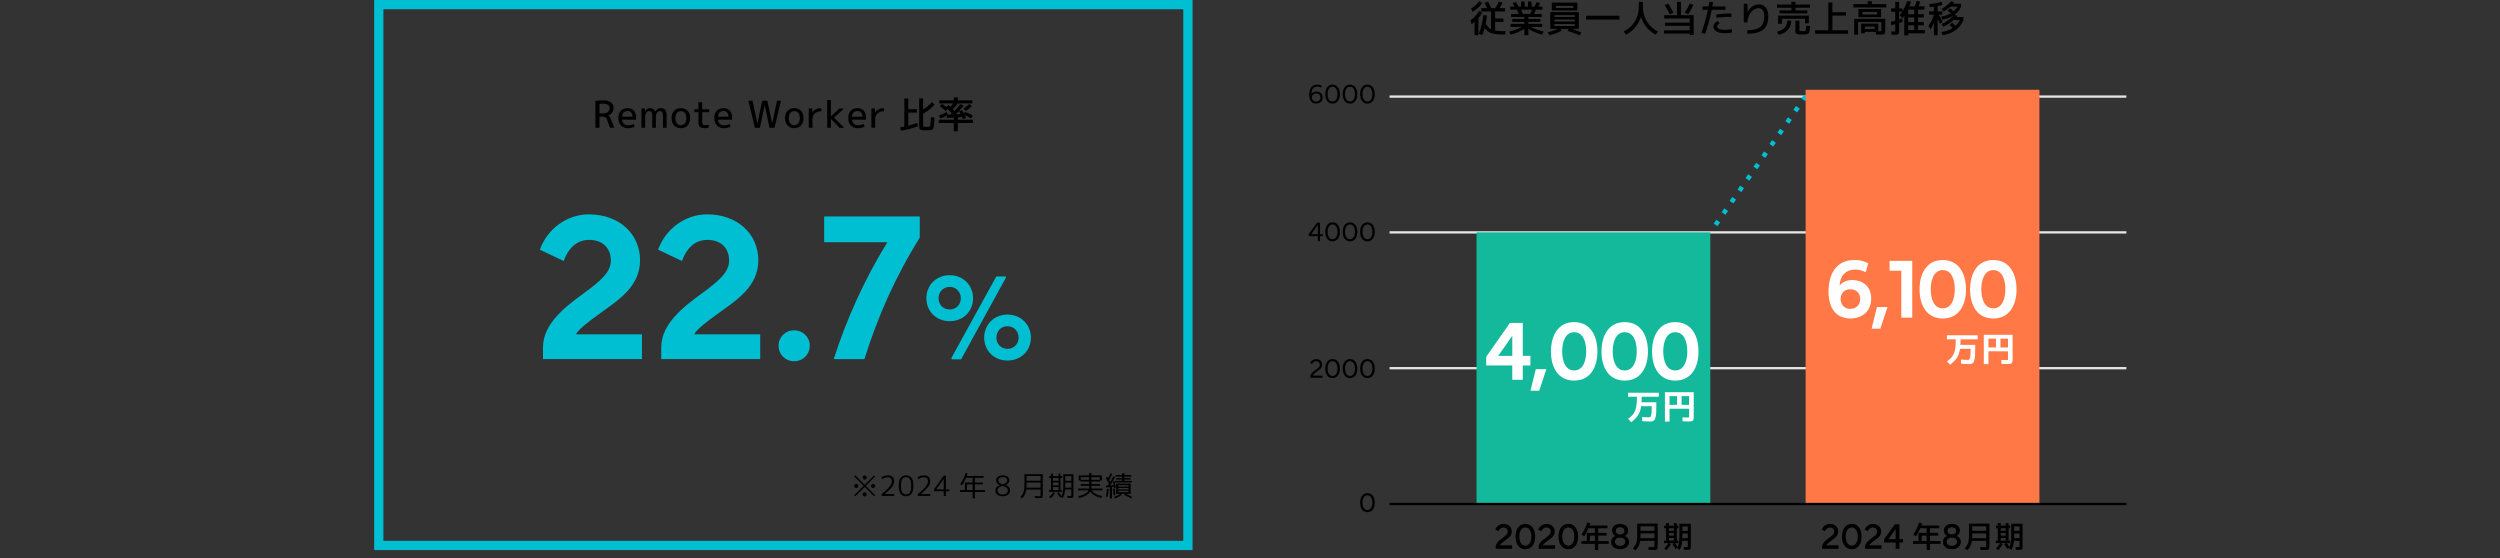
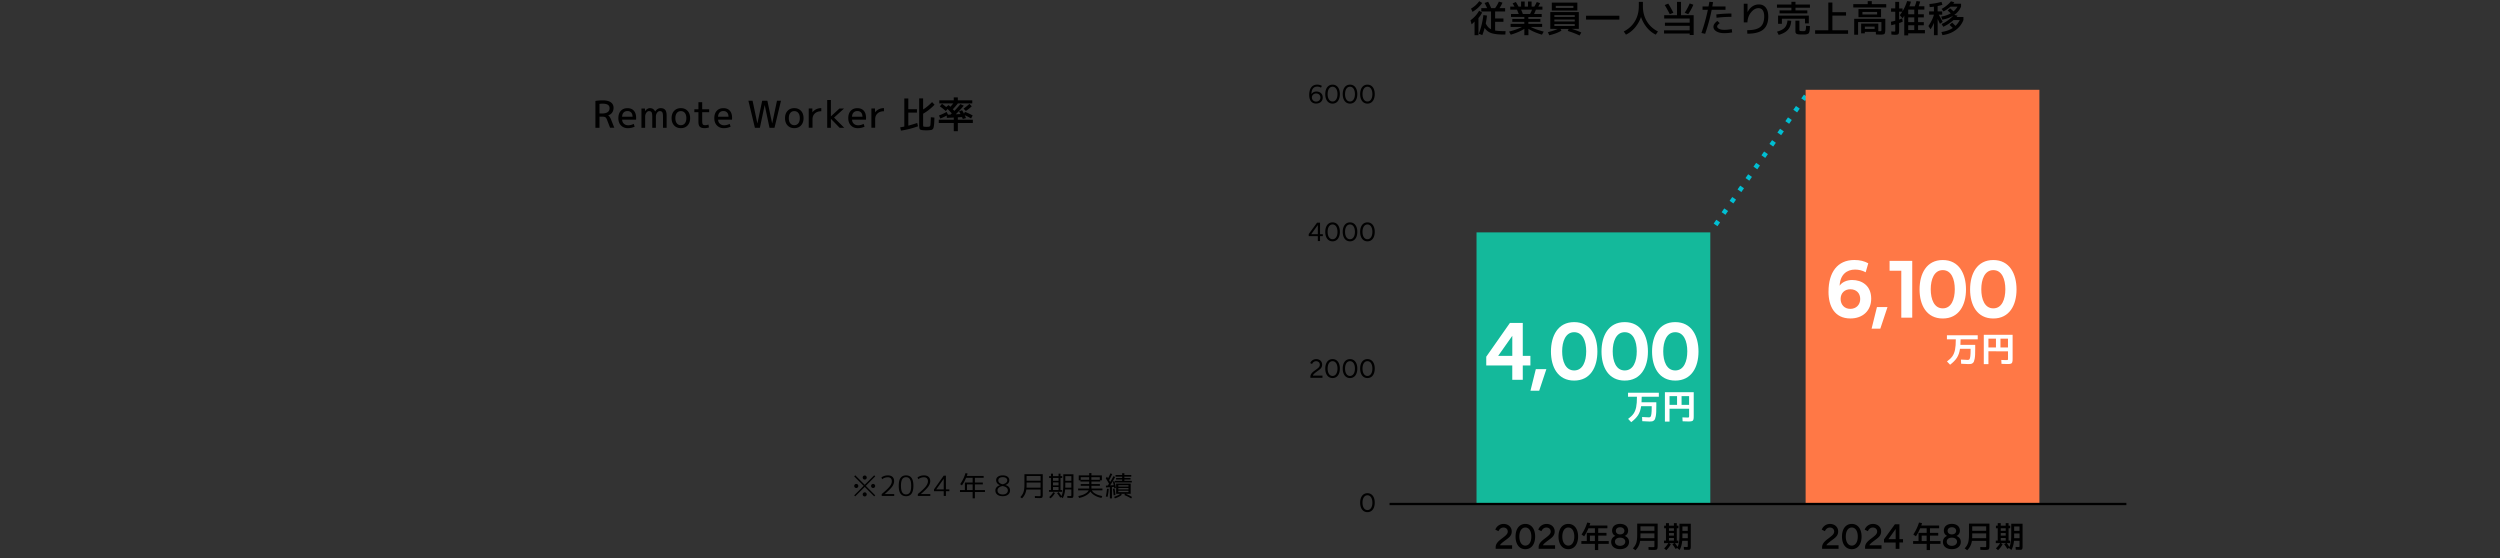
<svg xmlns="http://www.w3.org/2000/svg" id="_レイヤー_2" viewBox="0 0 1080 241.07">
  <rect x="0" y="0" width="1080" height="241.07" fill="#333333" stroke="none" />
  <defs>
    <style>.cls-7{fill:#00bfd3}.cls-8{fill:#fff}</style>
  </defs>
  <g id="design">
    <path d="M638.69 7.79v7.41h-1.68V9.28c-.43.49-.85.9-1.28 1.23l-.48-1.74c.82-.61 1.52-1.23 2.09-1.86.57-.63 1.12-1.39 1.64-2.27l1.3.8c-.43.83-.96 1.62-1.58 2.35zm-2.56-2.65l-.64-1.41c.77-.47 1.43-.95 1.98-1.46s1.07-1.09 1.56-1.76l1.3.77c-.59.81-1.2 1.51-1.85 2.11-.65.6-1.43 1.18-2.34 1.74zm2.72 9.42c.97-2.5 1.63-5.18 1.97-8.05l1.55.22c-.12 1.16-.29 2.29-.53 3.39.57 1.21 1.33 2.04 2.29 2.51V4.95h-4.21V3.51h2.51c-.32-.75-.69-1.49-1.1-2.22l1.55-.54c.5.93.93 1.85 1.3 2.77h1.71c.66-.91 1.2-1.85 1.62-2.83l1.57.45c-.29.69-.72 1.49-1.3 2.38h2.43v1.44h-4.32v3.01h3.6v1.44h-3.6v3.78c.96.17 2.21.26 3.74.26h.78l-.1 1.47h-.91c-2.23 0-3.95-.21-5.15-.62s-2.17-1.16-2.88-2.24c-.31 1.15-.65 2.19-1.01 3.1l-1.52-.59zm27.36-4.24v1.33h-4.9c1.4.74 3.25 1.4 5.57 2l-.74 1.34c-2.39-.71-4.34-1.56-5.86-2.53v2.74h-1.76v-2.74c-1.51.97-3.47 1.81-5.86 2.53l-.74-1.34c2.31-.6 4.17-1.26 5.57-2h-4.9v-1.33h5.92v-.88h-5.2V8.19h5.2v-.86h-5.76V6.05h3.34c-.32-.83-.57-1.45-.75-1.86h-2.91V2.85h1.84c-.43-.75-.7-1.21-.82-1.39l1.39-.59c.37.55.76 1.22 1.15 1.98h1.12V.67h1.55v2.18h1.44V.67h1.55v2.18h1.18c.42-.68.77-1.34 1.07-1.97l1.42.48c-.21.47-.48.97-.78 1.49h1.79v1.34h-2.83c-.24.66-.5 1.28-.8 1.86h3.31v1.28h-5.76v.86h5.2v1.25h-5.2v.88h5.92zm-5.24-4.27c.32-.55.6-1.17.85-1.86h-4.7c.29.65.54 1.27.75 1.86h3.1zm10.52 6.43h-1.76V5.2h12.32v7.28h-3.04c1.56.49 2.93 1.01 4.11 1.57l-.75 1.3c-1.35-.68-3.06-1.34-5.1-1.98l.37-.88h-3.5l.4.75c-1.26.79-3.01 1.46-5.26 2l-.59-1.34c1.7-.42 3.12-.89 4.27-1.41h-1.46zm.6-7.92h-1.71V1.12h11.04v3.44h-9.33zm-.6 2.77h8.8v-.8h-8.8v.8zm0 1.12v.83h8.8v-.83h-8.8zm0 1.95v.83h8.8v-.83h-8.8zm.6-6.96h7.62v-.91h-7.62v.91zm13.08 5.04V6.8h14.4v1.68h-14.4zm16.29 5.12c2.09-1.07 3.7-2.54 4.82-4.42s1.69-4.06 1.69-6.54V.8h1.76v1.84c0 2.49.56 4.67 1.69 6.54 1.12 1.88 2.73 3.35 4.82 4.42l-.94 1.36c-1.44-.68-2.72-1.7-3.83-3.04a14.363 14.363 0 01-2.55-4.58c-.6 1.71-1.47 3.23-2.61 4.58-1.14 1.34-2.44 2.36-3.9 3.04l-.94-1.36zm28.48-.51v-1.95h-10.69V9.78h10.69V8h-11.01V6.56h5.54V.8h1.73v5.76h5.46v8.56h-1.71v-.64h-11.09v-1.39h11.09zm-9.26-11.54a42.41 42.41 0 012.21 3.97l-1.54.61c-.75-1.49-1.48-2.81-2.19-3.95l1.52-.62zm10.85.48c-.58 1.4-1.31 2.76-2.21 4.1l-1.52-.62c.88-1.35 1.6-2.69 2.14-4.02l1.58.54zm3.96 2.21V2.8h2.59c.17-.9.29-1.57.37-2.02l1.6.14c-.03.18-.07.38-.1.58-.04.21-.08.44-.13.7-.05.26-.08.45-.1.59h5.7v1.44h-5.97a77.95 77.95 0 01-2.83 10.38l-1.6-.37c1.12-3.21 2.05-6.55 2.78-10.02h-2.3zm6.4 4.8l1.04.96c-.43.34-.72.61-.88.82s-.24.39-.24.58c0 .44.28.79.85 1.07.56.28 1.32.42 2.27.42s2.05-.11 3.18-.32l.19 1.44a18.5 18.5 0 01-3.38.32c-1.43 0-2.57-.26-3.43-.78-.86-.52-1.29-1.18-1.29-1.99s.56-1.66 1.68-2.51zm6.08-1.76c-2.2 0-4.34.13-6.43.4l-.1-1.44c2.12-.27 4.3-.4 6.53-.4v1.44zm6.96-5.68v3.58h.03c.57-1.07 1.26-1.88 2.1-2.43s1.75-.83 2.75-.83c1.28 0 2.28.45 3 1.36.72.91 1.08 2.19 1.08 3.84 0 2.57-.73 4.45-2.18 5.65-1.45 1.19-3.74 1.79-6.86 1.79l-.08-1.52c2.65 0 4.53-.46 5.66-1.38 1.13-.92 1.7-2.43 1.7-4.54 0-1.18-.21-2.08-.64-2.69-.43-.61-1.04-.91-1.84-.91-1.14 0-2.2.6-3.18 1.79s-1.51 2.65-1.59 4.37h-1.58V1.6h1.63zm26.96.35v1.38h-6.24v1.15h5.12v1.31h-12V4.48h5.12V3.33h-6.24V1.95h6.24V.77h1.76v1.18h6.24zm-9.71 6.88l1.63.16c-.08 1.6-.56 2.89-1.43 3.87-.87.98-2.2 1.72-3.99 2.21l-.72-1.39c1.56-.44 2.67-1.02 3.34-1.74.67-.73 1.06-1.76 1.18-3.1zm9.23-2.08v3.36h-1.65V8.08h-9.98v2.19h-1.65V6.75h13.28zm-5.8 2.18h1.73v3.86c0 .31.07.5.21.56s.56.1 1.26.1h.55c.1 0 .22-.03.35-.1.13-.06.22-.12.25-.18s.07-.2.13-.42c.05-.22.08-.43.09-.64 0-.21.02-.54.04-.98l1.68.13c-.03.66-.06 1.16-.08 1.5s-.08.67-.19.99c-.11.33-.21.54-.3.66-.1.11-.29.22-.58.31-.29.1-.57.15-.85.16-.28.01-.7.02-1.28.02-.49 0-.88 0-1.18-.02-.3-.01-.57-.04-.82-.1-.25-.05-.43-.11-.54-.18s-.22-.17-.3-.32c-.08-.15-.13-.31-.14-.48-.02-.17-.02-.4-.02-.69V8.93zm15.98-7.84v4.19h5.9v1.47h-5.9v6.34h6.78v1.5h-14.24v-1.5h5.7v-12h1.76zm17.02.7h6.24v1.44h-14.24V1.79h6.24V.48h1.76v1.31zm5.84 6.34v4.51c0 1.06-.11 1.71-.33 1.95-.22.25-.79.37-1.72.37-.27 0-.93-.03-2-.08l-.05-1.12h-4.74v.64h-1.6v-4.19h7.42v3.25c.18.01.37.02.58.02.37 0 .59-.03.66-.1.06-.06.1-.28.1-.66v-3.2h-10.08v5.49h-1.68V8.13h13.44zm-9.88-.69h-1.71V3.92h9.76v3.52h-8.05zm0-1.2h6.34V5.15h-6.34v1.09zm1.05 6.27h4.22v-1.02h-4.22v1.02zM827.94.45l1.58.22c-.19.75-.41 1.43-.64 2.05h2.45v1.44h-2.72v2h2.48v1.36h-2.48v2.05h2.48v1.34h-2.48v2.08h2.96v1.41h-7.23v.88h-1.7V6.75c-.21.41-.44.8-.69 1.18l-1.25-1.38c.42-.52.77-1.01 1.06-1.47h-1.33v3.36c.35-.12.79-.28 1.31-.5l.24 1.44c-.51.2-1.03.4-1.55.58v2.75c0 1.06-.09 1.71-.28 1.95-.19.25-.68.37-1.48.37-.22 0-.75-.03-1.57-.08l-.06-1.39c.61.04 1.08.06 1.42.06.14 0 .22-.04.25-.11s.04-.31.04-.72v-2.32c-.79.21-1.37.36-1.74.43l-.13-1.5c.75-.16 1.37-.31 1.87-.45V5.08h-1.81V3.64h1.81V.8h1.68v2.85h1.47v1.22c.82-1.34 1.48-2.82 1.98-4.42l1.65.26c-.18.65-.4 1.32-.66 2.02h2.32c.31-.8.55-1.56.74-2.27zm-.97 5.71v-2h-2.62v2h2.62zm0 3.41V7.52h-2.62v2.05h2.62zm0 1.34h-2.62v2.08h2.62v-2.08zm6.4-5.98h2.08V2.88c-.6.09-1.21.15-1.82.19l-.14-1.34c1.7-.13 3.44-.44 5.23-.93l.4 1.28c-.58.18-1.26.36-2.06.53v2.32h1.97v1.39h-1.49c.9 1.64 1.46 2.69 1.7 3.14l-1.18.82s-.35-.74-.99-2.08v7.01h-1.6V9.87c-.42 1.03-.91 1.96-1.47 2.78l-.93-1.41c1.18-1.72 1.98-3.35 2.38-4.91h-2.06V4.94zm5.71 3.58l-.48-1.34c1.58-.26 2.96-.73 4.14-1.41-.36-.33-.81-.74-1.34-1.22l1.02-.96c.77.66 1.27 1.11 1.5 1.34a8.16 8.16 0 001.73-2.05h-3.04c-1.01.91-2.03 1.59-3.04 2.06l-.8-1.09c.69-.34 1.43-.83 2.21-1.46s1.39-1.23 1.84-1.81l1.46.43c-.13.19-.28.39-.46.61h3.36v1.25c-.6 1.44-1.58 2.64-2.94 3.6l1.44.29c-.08.12-.23.31-.46.59h2.98v1.31c-.68 1.77-1.82 3.23-3.41 4.38s-3.48 1.86-5.66 2.15l-.43-1.36c1.92-.27 3.55-.85 4.9-1.74-.32-.32-.78-.76-1.38-1.31l1.1-1.01c.31.29.79.76 1.44 1.41.76-.71 1.38-1.55 1.87-2.51h-2.7c-1.42 1.26-2.9 2.22-4.43 2.9l-.74-1.2c.91-.37 1.84-.9 2.79-1.59.96-.69 1.7-1.36 2.25-2.01-1.3.81-2.87 1.39-4.7 1.74zm-189.6 217.82c2.1 0 3.59 1.34 3.59 3.26 0 2.05-1.57 2.91-2.97 3.97-.89.67-2.04 1.55-2.07 1.98h5.21v1.55h-7.11v-.71c0-1.87 1.78-3.05 3.1-4.06 1.3-1 2.12-1.66 2.12-2.7s-.76-1.73-1.87-1.73c-.91 0-1.75.59-2.12 1.58l-1.38-.66c.51-1.46 1.95-2.47 3.51-2.47zm5.24 5.46c0-3.32 1.65-5.46 4.23-5.46s4.23 2.14 4.23 5.46-1.64 5.46-4.23 5.46-4.23-2.13-4.23-5.46zm1.64 0c0 2.41 1.04 3.91 2.59 3.91s2.59-1.5 2.59-3.91-1.04-3.91-2.59-3.91-2.59 1.52-2.59 3.91zm11.68-5.46c2.1 0 3.59 1.34 3.59 3.26 0 2.05-1.57 2.91-2.97 3.97-.89.67-2.04 1.55-2.07 1.98h5.21v1.55h-7.11v-.71c0-1.87 1.78-3.05 3.1-4.06 1.3-1 2.12-1.66 2.12-2.7s-.76-1.73-1.87-1.73c-.91 0-1.75.59-2.12 1.58l-1.38-.66c.51-1.46 1.95-2.47 3.51-2.47zm5.24 5.46c0-3.32 1.65-5.46 4.23-5.46s4.23 2.14 4.23 5.46-1.64 5.46-4.23 5.46-4.23-2.13-4.23-5.46zm1.64 0c0 2.41 1.04 3.91 2.59 3.91s2.59-1.5 2.59-3.91-1.04-3.91-2.59-3.91-2.59 1.52-2.59 3.91zm10.76-6.06l1.33.26c-.14.47-.25.82-.34 1.05h7.72v1.17h-3.96v1.99H694v1.17h-3.57v2.37h4.55v1.2h-4.55v2.7H689v-2.7h-5.85v-1.2h2.34v-3.54H689v-1.99h-2.79c-.52 1.24-1.14 2.4-1.86 3.48l-1.12-.79a19.67 19.67 0 002.46-5.17zm3.31 5.64h-2.14v2.37h2.14v-2.37zm7.04 2.74c0-1.16.57-2.08 1.81-2.6-.99-.49-1.41-1.32-1.41-2.29 0-1.77 1.36-2.91 3.45-2.91s3.48 1.15 3.48 2.91c0 .97-.44 1.83-1.47 2.3 1.28.52 1.86 1.44 1.86 2.59 0 1.88-1.54 3.13-3.87 3.13s-3.85-1.25-3.85-3.13zm1.64-.11c0 1.03.88 1.8 2.21 1.8s2.24-.77 2.24-1.8-.87-1.73-2.24-1.73-2.21.67-2.21 1.73zm2.21-3.14c1.13 0 1.86-.61 1.86-1.56 0-.87-.73-1.53-1.86-1.53s-1.83.66-1.83 1.53c0 .95.72 1.56 1.83 1.56zm7.39-4.66h8.84v9.49c0 .86-.1 1.39-.29 1.59-.2.2-.7.3-1.5.3-.26 0-.97-.02-2.14-.06l-.05-1.2c.91.03 1.55.05 1.91.05.34 0 .54-.03.59-.08.06-.06.08-.25.08-.59v-2.05h-6.17c-.24 1.61-.92 2.96-2.03 4.06l-1.11-.82c.71-.74 1.2-1.52 1.47-2.35s.4-2 .4-3.52v-4.81zm1.41 4.22v1.13c0 .23 0 .55-.03.95h6.06v-2.08h-6.03zm0-1.13h6.03v-1.92h-6.03v1.92zm19.91 7.02c.26 0 .41-.03.46-.08.04-.05.06-.24.06-.57v-2.03h-2.39c-.15 1.55-.52 2.87-1.13 3.96l-1.07-.86-.68.42c-.38-.68-.84-1.35-1.37-2l.78-.51h-2.2l.74.48c-.44.88-1.1 1.73-1.96 2.56l-.92-.79c.77-.75 1.37-1.5 1.81-2.25h-1.87v-1.1h.84v-5.33h-.78v-1.13h.78V226h1.3v1.08h2.14V226h1.24v1.08h.71v1.13h-.71v5.33h.69v1.1h-1.47c.42.52.8 1.07 1.13 1.64.3-.64.51-1.35.63-2.14.12-.78.17-1.85.17-3.2v-4.68h4.9v9.36c0 .47 0 .81-.03 1.03-.02.22-.07.4-.17.55-.09.15-.21.24-.36.27-.14.03-.37.05-.67.05-.27 0-.85-.02-1.73-.06l-.06-1.2c.65.04 1.04.07 1.17.07zm-7.59-7.02h2.14v-1.08H721v1.08zm0 1v1.1h2.14v-1.1H721zm0 2.12v1.13h2.14v-1.13H721zm5.8-1.95v1.04c0 .45 0 .78-.01 1h2.33v-2.04h-2.31zm0-1.14h2.31v-1.89h-2.31v1.89zm63.7-2.99c2.1 0 3.59 1.34 3.59 3.26 0 2.05-1.57 2.91-2.97 3.97-.89.67-2.04 1.55-2.07 1.98h5.21v1.55h-7.11v-.71c0-1.87 1.78-3.05 3.1-4.06 1.3-1 2.12-1.66 2.12-2.7s-.76-1.73-1.87-1.73c-.91 0-1.75.59-2.12 1.58l-1.38-.66c.51-1.46 1.95-2.47 3.51-2.47zm5.24 5.46c0-3.32 1.65-5.46 4.23-5.46s4.23 2.14 4.23 5.46-1.64 5.46-4.23 5.46-4.23-2.13-4.23-5.46zm1.64 0c0 2.41 1.04 3.91 2.59 3.91s2.59-1.5 2.59-3.91-1.04-3.91-2.59-3.91-2.59 1.52-2.59 3.91zm11.68-5.46c2.1 0 3.59 1.34 3.59 3.26 0 2.05-1.57 2.91-2.97 3.97-.89.67-2.04 1.55-2.07 1.98h5.21v1.55h-7.11v-.71c0-1.87 1.78-3.05 3.1-4.06 1.3-1 2.12-1.66 2.12-2.7s-.76-1.73-1.87-1.73c-.91 0-1.75.59-2.12 1.58l-1.38-.66c.51-1.46 1.95-2.47 3.51-2.47zm4.83 6.66l4.72-6.51h1.94v6.43h1.56v1.44h-1.56v2.75h-1.62v-2.74h-5.04v-1.37zm1.91-.08h3.13v-4.41l-3.13 4.41zm13.2-7.18l1.33.26c-.14.47-.25.82-.34 1.05h7.72v1.17h-3.96v1.99h3.57v1.17h-3.57v2.37h4.55v1.2h-4.55v2.7h-1.43v-2.7h-5.85v-1.2h2.34v-3.54h3.51v-1.99h-2.79c-.52 1.24-1.14 2.4-1.86 3.48l-1.12-.79a19.67 19.67 0 002.46-5.17zm3.31 5.64h-2.14v2.37h2.14v-2.37zm7.04 2.74c0-1.16.57-2.08 1.81-2.6-.99-.49-1.41-1.32-1.41-2.29 0-1.77 1.36-2.91 3.45-2.91s3.48 1.15 3.48 2.91c0 .97-.44 1.83-1.47 2.3 1.28.52 1.86 1.44 1.86 2.59 0 1.88-1.54 3.13-3.87 3.13s-3.85-1.25-3.85-3.13zm1.64-.11c0 1.03.88 1.8 2.21 1.8s2.24-.77 2.24-1.8-.87-1.73-2.24-1.73-2.21.67-2.21 1.73zm2.21-3.14c1.13 0 1.86-.61 1.86-1.56 0-.87-.73-1.53-1.86-1.53s-1.83.66-1.83 1.53c0 .95.72 1.56 1.83 1.56zm7.4-4.66h8.84v9.49c0 .86-.1 1.39-.29 1.59-.2.2-.7.3-1.5.3-.26 0-.97-.02-2.14-.06l-.05-1.2c.91.03 1.55.05 1.91.05.34 0 .54-.03.59-.08.06-.06.08-.25.08-.59v-2.05h-6.17c-.24 1.61-.92 2.96-2.03 4.06l-1.11-.82c.71-.74 1.2-1.52 1.47-2.35s.4-2 .4-3.52v-4.81zm1.4 4.22v1.13c0 .23 0 .55-.03.95h6.06v-2.08H852zm0-1.13h6.03v-1.92H852v1.92zm19.92 7.02c.26 0 .41-.03.46-.08.04-.05.06-.24.06-.57v-2.03h-2.39c-.15 1.55-.52 2.87-1.13 3.96l-1.07-.86-.68.42c-.38-.68-.84-1.35-1.37-2l.78-.51h-2.2l.74.48c-.44.88-1.1 1.73-1.96 2.56l-.92-.79c.77-.75 1.37-1.5 1.81-2.25h-1.87v-1.1h.84v-5.33h-.78v-1.13h.78V226h1.3v1.08h2.14V226h1.24v1.08h.71v1.13h-.71v5.33h.69v1.1h-1.47c.42.52.8 1.07 1.13 1.64.3-.64.51-1.35.63-2.14.12-.78.17-1.85.17-3.2v-4.68h4.9v9.36c0 .47 0 .81-.03 1.03-.02.22-.07.4-.17.55-.09.15-.21.24-.36.27-.14.03-.37.05-.67.05-.27 0-.85-.02-1.73-.06l-.06-1.2c.65.04 1.04.07 1.17.07zm-7.59-7.02h2.14v-1.08h-2.14v1.08zm0 1v1.1h2.14v-1.1h-2.14zm0 2.12v1.13h2.14v-1.13h-2.14zm5.79-1.95v1.04c0 .45 0 .78-.01 1h2.33v-2.04h-2.31zm0-1.14h2.31v-1.89h-2.31v1.89zm-282.53-12.17c0-2.5 1.22-4.09 3.15-4.09s3.15 1.59 3.15 4.09-1.22 4.1-3.15 4.1-3.15-1.6-3.15-4.1zm1.02 0c0 1.95.83 3.19 2.13 3.19s2.13-1.25 2.13-3.19-.83-3.19-2.13-3.19-2.13 1.24-2.13 3.19zm-20.02-62.02c1.44 0 2.58.92 2.58 2.4s-1.01 2.06-2.21 2.93c-.75.54-1.72 1.28-1.76 1.79h4.11v.96h-5.22v-.43c0-1.47 1.32-2.28 2.36-3.05.83-.61 1.71-1.15 1.71-2.17 0-.94-.68-1.52-1.6-1.52-.76 0-1.48.5-1.73 1.22l-.81-.4c.36-1.01 1.4-1.72 2.58-1.72zm3.93 4.09c0-2.5 1.22-4.09 3.15-4.09s3.15 1.59 3.15 4.09-1.22 4.1-3.15 4.1-3.15-1.6-3.15-4.1zm1.02 0c0 1.95.83 3.19 2.13 3.19s2.13-1.25 2.13-3.19-.83-3.19-2.13-3.19-2.13 1.24-2.13 3.19zm6.52 0c0-2.5 1.22-4.09 3.15-4.09s3.15 1.59 3.15 4.09-1.22 4.1-3.15 4.1-3.15-1.6-3.15-4.1zm1.01 0c0 1.95.83 3.19 2.13 3.19s2.13-1.25 2.13-3.19-.83-3.19-2.13-3.19-2.13 1.24-2.13 3.19zm6.52 0c0-2.5 1.22-4.09 3.15-4.09s3.15 1.59 3.15 4.09-1.22 4.1-3.15 4.1-3.15-1.6-3.15-4.1zm1.02 0c0 1.95.83 3.19 2.13 3.19s2.13-1.25 2.13-3.19-.83-3.19-2.13-3.19-2.13 1.24-2.13 3.19zm-23.25-58.09l3.62-4.95h1.28v4.98h1.21v.85h-1.21v2.13h-.96v-2.13h-3.93v-.88zm1.1.03h2.84v-3.93l-2.84 3.93zm6.06-1c0-2.5 1.22-4.09 3.15-4.09s3.15 1.59 3.15 4.09-1.22 4.1-3.15 4.1-3.15-1.6-3.15-4.1zm1.02 0c0 1.95.83 3.19 2.13 3.19s2.13-1.25 2.13-3.19-.83-3.19-2.13-3.19-2.13 1.24-2.13 3.19zm6.52 0c0-2.5 1.22-4.09 3.15-4.09s3.15 1.59 3.15 4.09-1.22 4.1-3.15 4.1-3.15-1.6-3.15-4.1zm1.01 0c0 1.95.83 3.19 2.13 3.19s2.13-1.25 2.13-3.19-.83-3.19-2.13-3.19-2.13 1.24-2.13 3.19zm6.52 0c0-2.5 1.22-4.09 3.15-4.09s3.15 1.59 3.15 4.09-1.22 4.1-3.15 4.1-3.15-1.6-3.15-4.1zm1.02 0c0 1.95.83 3.19 2.13 3.19s2.13-1.25 2.13-3.19-.83-3.19-2.13-3.19-2.13 1.24-2.13 3.19zm-23.03-59.09c0-2.96 1.29-4.51 3.47-4.51 1.03 0 1.75.39 1.99.55l-.35.76c-.3-.18-.87-.45-1.64-.45-1.43 0-2.48.9-2.51 3.25.44-.72 1.27-1.13 2.13-1.13 1.44 0 2.75.86 2.75 2.55s-1.22 2.65-2.87 2.65c-1.98 0-2.97-1.49-2.97-3.69zm1.16 1.06c0 .98.76 1.76 1.82 1.76s1.86-.69 1.86-1.75-.79-1.76-1.86-1.76-1.82.79-1.82 1.75zm5.78-1.47c0-2.5 1.22-4.09 3.15-4.09s3.15 1.59 3.15 4.09-1.22 4.1-3.15 4.1-3.15-1.6-3.15-4.1zm1.02 0c0 1.95.83 3.19 2.13 3.19s2.13-1.25 2.13-3.19-.83-3.19-2.13-3.19-2.13 1.24-2.13 3.19zm6.52 0c0-2.5 1.22-4.09 3.15-4.09s3.15 1.59 3.15 4.09-1.22 4.1-3.15 4.1-3.15-1.6-3.15-4.1zm1.01 0c0 1.95.83 3.19 2.13 3.19s2.13-1.25 2.13-3.19-.83-3.19-2.13-3.19-2.13 1.24-2.13 3.19zm6.52 0c0-2.5 1.22-4.09 3.15-4.09s3.15 1.59 3.15 4.09-1.22 4.1-3.15 4.1-3.15-1.6-3.15-4.1zm1.02 0c0 1.95.83 3.19 2.13 3.19s2.13-1.25 2.13-3.19-.83-3.19-2.13-3.19-2.13 1.24-2.13 3.19z" />
-     <path d="M600.29 159.06h318.3m-318.3-58.67h318.3m-318.3-58.67h318.3" fill="none" stroke-miterlimit="10" stroke="#e3e5e7" />
    <path stroke-miterlimit="10" stroke="#00bfd3" stroke-dasharray="2 4" stroke-width="2" fill="none" d="M780.12 41.44l-41.27 58.95" />
    <path fill="#14b99b" d="M637.86 100.39h100.99v117.34H637.86z" />
-     <path fill="#ff7846" d="M780.03 38.79h100.99v178.94H780.03z" />
+     <path fill="#ff7846" d="M780.03 38.79h100.99v178.94H780.03" />
    <path class="cls-8" d="M789.92 126c0-8.33 3.85-13.68 11.11-13.68 2.5 0 4.36.49 6.06 1.43l-1.12 3.88c-1.45-.83-3.07-1.17-4.61-1.17-3.49 0-6.41 2.1-6.64 6.99.88-1.45 3-2.49 5.41-2.49 4.2 0 8.23 2.42 8.23 8.04 0 5.26-3.68 8.58-8.99 8.58-6.8 0-9.46-5.24-9.46-11.58zm5.23 3.13c0 2.49 1.65 4.3 4.17 4.3s4.29-1.73 4.29-4.26-1.66-4.21-4.29-4.21c-2.49 0-4.17 1.7-4.17 4.17zm20.25 3.52l-3.1 9.32h-3.77l2.31-9.32h4.55zm5.96-15.68h-5.06v-4.28h9.79v24.53h-4.73v-20.25zm17.91-4.64c7.06 0 10.04 5.96 10.04 12.72s-3.05 12.54-10.04 12.54-10.02-5.78-10.02-12.54 2.98-12.72 10.02-12.72zm-5.19 12.62c0 4.34 1.47 8.26 5.19 8.26s5.2-3.92 5.2-8.26-1.47-8.26-5.2-8.26-5.19 4.05-5.19 8.26zm27.02-12.62c7.06 0 10.04 5.96 10.04 12.72s-3.05 12.54-10.04 12.54-10.02-5.78-10.02-12.54 2.98-12.72 10.02-12.72zm-5.18 12.62c0 4.34 1.47 8.26 5.19 8.26s5.2-3.92 5.2-8.26-1.47-8.26-5.2-8.26-5.19 4.05-5.19 8.26zm-10.99 21.63h-3.86v-1.74h13.31v1.74h-7.4c0 .78-.03 1.58-.08 2.4h6.39v1.56c0 1.04-.02 1.91-.04 2.61-.03.7-.09 1.31-.19 1.83s-.21.92-.33 1.21c-.12.29-.31.52-.54.69-.24.18-.49.29-.75.34-.27.05-.61.07-1.04.07-.81 0-1.87-.05-3.18-.15l-.09-1.8c1.3.1 2.29.15 2.97.15.32 0 .56-.09.71-.28.15-.19.27-.6.36-1.25s.13-1.63.13-2.96v-.32h-4.58c-.23 1.56-.67 2.85-1.33 3.87s-1.64 2.02-2.95 3.02l-1.35-1.42c1.04-.75 1.82-1.5 2.35-2.26.52-.75.9-1.69 1.13-2.81.23-1.12.34-2.62.34-4.5zm12.07-1.96h12.45v10.2c0 .41 0 .73-.02.97-.02.23-.06.46-.12.66-.07.2-.14.35-.23.44-.09.09-.23.17-.43.23s-.41.1-.63.12c-.23.01-.53.02-.92.02-.18 0-1-.03-2.45-.08l-.1-1.69c1.32.05 2.04.07 2.16.07.37 0 .59-.03.65-.09.06-.06.1-.26.1-.61v-3.1H859v5.55h-2v-12.69zm5.25 1.69H859v3.79h3.25v-3.79zm1.95 0v3.79h3.25v-3.79h-3.25z" />
    <path stroke="#000" stroke-miterlimit="10" fill="none" d="M600.29 217.73h318.3" />
    <path class="cls-8" d="M642.06 157.88v-3.78l10.23-14.6h5.55v14.22h3.29v4.16h-3.29v6.18h-4.54v-6.18h-11.25zm11.25-4.15v-8.65l-6.1 8.65h6.1zm14.72 5.74l-3.1 9.32h-3.77l2.31-9.32h4.55zm12-20.32c7.06 0 10.04 5.96 10.04 12.72s-3.05 12.54-10.04 12.54-10.02-5.78-10.02-12.54 2.98-12.72 10.02-12.72zm-5.18 12.62c0 4.34 1.47 8.26 5.19 8.26s5.2-3.92 5.2-8.26-1.47-8.26-5.2-8.26-5.19 4.05-5.19 8.26zm27.02-12.62c7.06 0 10.04 5.96 10.04 12.72s-3.05 12.54-10.04 12.54-10.02-5.78-10.02-12.54 2.98-12.72 10.02-12.72zm-5.18 12.62c0 4.34 1.47 8.26 5.19 8.26s5.2-3.92 5.2-8.26-1.47-8.26-5.2-8.26-5.19 4.05-5.19 8.26zm27.02-12.62c7.06 0 10.04 5.96 10.04 12.72s-3.05 12.54-10.04 12.54-10.02-5.78-10.02-12.54 2.98-12.72 10.02-12.72zm-5.19 12.62c0 4.34 1.47 8.26 5.19 8.26s5.2-3.92 5.2-8.26-1.47-8.26-5.2-8.26-5.19 4.05-5.19 8.26zm-11.36 19.62h-3.85v-1.74h13.31v1.74h-7.4c0 .78-.03 1.58-.08 2.4h6.39v1.56c0 1.04-.02 1.91-.04 2.61-.03.7-.09 1.31-.19 1.83s-.21.92-.33 1.21c-.12.29-.31.52-.54.69-.23.18-.49.29-.75.34-.27.05-.61.07-1.04.07-.81 0-1.87-.05-3.18-.15l-.09-1.8c1.3.1 2.29.15 2.97.15.32 0 .56-.09.71-.28.15-.19.27-.6.36-1.25s.13-1.63.13-2.96v-.32h-4.57c-.23 1.56-.67 2.85-1.33 3.87s-1.64 2.02-2.95 3.02l-1.35-1.42c1.04-.75 1.82-1.5 2.35-2.26.52-.75.9-1.69 1.13-2.81.23-1.12.34-2.62.34-4.5zm12.08-1.96h12.45v10.2c0 .41 0 .73-.02.97-.02.23-.06.46-.12.66s-.14.35-.23.44c-.09.09-.23.17-.43.23-.19.06-.4.1-.63.12-.23.01-.53.02-.92.02-.18 0-1-.03-2.45-.08l-.1-1.69c1.32.05 2.04.07 2.16.07.37 0 .59-.03.65-.09s.1-.26.1-.61v-3.1h-8.46v5.55h-2v-12.69zm5.25 1.69h-3.25v3.79h3.25v-3.79zm1.95 0v3.79h3.25v-3.79h-3.25z" />
    <path d="M258.98 50.4v4.8h-1.76V43.6c1-.16 2.07-.24 3.2-.24 1.54 0 2.69.28 3.47.85.78.57 1.17 1.35 1.17 2.35 0 .81-.21 1.5-.62 2.08s-.98.97-1.7 1.18v.03c.46.28.89.91 1.28 1.9l1.36 3.44h-1.82l-1.33-3.44c-.22-.58-.47-.95-.74-1.11-.27-.17-.79-.25-1.54-.25h-.96zm0-1.37h.96c2.26 0 3.39-.77 3.39-2.3 0-.65-.24-1.14-.73-1.46s-1.27-.49-2.34-.49c-.48 0-.91.04-1.28.11v4.14zm9.78 2.65c.03.75.29 1.34.78 1.78.49.44 1.1.66 1.83.66.8 0 1.6-.2 2.4-.61l.4 1.22c-.93.43-1.91.64-2.96.64-1.19 0-2.17-.39-2.94-1.18-.76-.78-1.14-1.83-1.14-3.14s.35-2.4 1.06-3.17 1.66-1.15 2.86-1.15 2.11.36 2.77 1.09c.66.73.99 1.78.99 3.15 0 .16-.01.4-.03.72h-6.02zm0-1.25h4.5c-.01-.79-.21-1.4-.6-1.82-.39-.43-.93-.64-1.61-.64s-1.23.22-1.64.65-.63 1.04-.65 1.82zm9.87-3.55l.03 1.12h.03c.61-.85 1.31-1.28 2.1-1.28 1.01 0 1.75.48 2.22 1.44h.03c.63-.96 1.42-1.44 2.38-1.44.87 0 1.52.25 1.94.75s.62 1.32.62 2.45v5.28h-1.57v-4.8c0-.94-.1-1.57-.3-1.9-.2-.33-.57-.5-1.09-.5-.44 0-.83.24-1.17.71s-.51 1.04-.51 1.69v4.8h-1.57v-4.8c0-.94-.1-1.57-.3-1.9-.2-.33-.57-.5-1.09-.5-.44 0-.83.24-1.17.71-.34.47-.51 1.04-.51 1.69v4.8h-1.6v-8.32h1.52zm12.6 1.01c.73-.78 1.7-1.17 2.9-1.17s2.17.39 2.9 1.17c.73.78 1.1 1.83 1.1 3.15s-.37 2.37-1.1 3.15c-.73.78-1.7 1.17-2.9 1.17s-2.17-.39-2.9-1.17c-.73-.78-1.1-1.83-1.1-3.15s.37-2.37 1.1-3.15zm1.17 5.39c.43.53 1 .8 1.73.8s1.3-.27 1.73-.8.64-1.28.64-2.24-.21-1.71-.64-2.24-1-.8-1.73-.8-1.3.27-1.73.8-.64 1.28-.64 2.24.21 1.71.64 2.24zm10.95-6.08h3.01v1.28h-3.01v3.84c0 .69.09 1.16.27 1.4.18.24.51.36.98.36.53 0 1.01-.1 1.44-.29l.24 1.25c-.61.21-1.25.32-1.92.32-.94 0-1.61-.21-2.02-.62s-.62-1.11-.62-2.1v-4.16h-1.76V47.2h1.76v-3.04h1.63v3.04zm6.86 4.48c.03.75.29 1.34.78 1.78.49.44 1.1.66 1.83.66.8 0 1.6-.2 2.4-.61l.4 1.22c-.93.43-1.91.64-2.96.64-1.19 0-2.17-.39-2.94-1.18-.76-.78-1.14-1.83-1.14-3.14s.35-2.4 1.06-3.17 1.66-1.15 2.86-1.15 2.11.36 2.77 1.09c.66.73.99 1.78.99 3.15 0 .16-.01.4-.03.72h-6.02zm0-1.25h4.5c-.01-.79-.21-1.4-.6-1.82-.39-.43-.93-.64-1.61-.64s-1.23.22-1.64.65-.63 1.04-.65 1.82zm14.9-6.91l2.06 9.76h.03l2.06-9.76h2.24l2.06 9.76h.03l2.06-9.76h1.73l-2.8 11.68h-2.16l-2.06-9.76h-.03l-2.06 9.76h-2.16l-2.8-11.68h1.79zm15.12 4.37c.73-.78 1.7-1.17 2.9-1.17s2.17.39 2.9 1.17c.73.78 1.1 1.83 1.1 3.15s-.37 2.37-1.1 3.15c-.73.78-1.7 1.17-2.9 1.17s-2.17-.39-2.9-1.17c-.73-.78-1.1-1.83-1.1-3.15s.37-2.37 1.1-3.15zm1.18 5.39c.43.53 1 .8 1.73.8s1.3-.27 1.73-.8.64-1.28.64-2.24-.21-1.71-.64-2.24-1-.8-1.73-.8-1.3.27-1.73.8-.64 1.28-.64 2.24.21 1.71.64 2.24zm13.39-6.56v1.34c-1.17 0-2.1.32-2.78.95-.68.63-1.02 1.47-1.02 2.5v3.68h-1.63v-8.32h1.55l.03 1.6h.03c.98-1.17 2.26-1.76 3.82-1.76zm4.18 4.64h-.03v3.84h-1.6v-12h1.6v7.04h.03l3.65-3.36h2l-4.32 3.92 4.4 4.4h-2l-3.73-3.84zm9.1.32c.03.75.29 1.34.78 1.78.49.44 1.1.66 1.83.66.8 0 1.6-.2 2.4-.61l.4 1.22c-.93.43-1.91.64-2.96.64-1.19 0-2.17-.39-2.94-1.18-.76-.78-1.14-1.83-1.14-3.14s.35-2.4 1.06-3.17 1.66-1.15 2.86-1.15 2.11.36 2.77 1.09c.66.73.99 1.78.99 3.15 0 .16-.01.4-.03.72h-6.02zm0-1.25h4.5c-.01-.79-.21-1.4-.6-1.82-.39-.43-.93-.64-1.61-.64s-1.23.22-1.64.65-.63 1.04-.65 1.82zm13.79-3.71v1.34c-1.17 0-2.1.32-2.78.95-.68.63-1.02 1.47-1.02 2.5v3.68h-1.63v-8.32h1.55l.03 1.6h.03c.98-1.17 2.26-1.76 3.82-1.76zm14.69 7.84c-2.47.89-4.93 1.51-7.36 1.87l-.32-1.42c.59-.1 1.18-.21 1.78-.34V42.53h1.73v4.64h3.74v1.47h-3.74v5.63c1.21-.31 2.49-.69 3.84-1.15l.34 1.44zm3.67.24c.34 0 .66-.02.96-.05.39-.04.63-.24.71-.58.08-.35.15-1.52.22-3.53l1.55.16c-.03.92-.06 1.63-.09 2.14-.03.51-.07.99-.14 1.44-.07.45-.14.77-.21.95-.07.19-.19.36-.36.51-.17.15-.34.25-.5.29-.17.04-.41.07-.73.1-.53.05-1.01.08-1.44.08-.37 0-.86-.02-1.46-.06-.75-.05-1.21-.21-1.39-.46-.18-.25-.27-.88-.27-1.88V42.52h1.71v4.78c1.28-.8 2.57-1.87 3.87-3.2l1.07 1.14c-1.66 1.69-3.31 2.98-4.94 3.87v4.56c0 .49.02.78.06.88.04.1.19.16.43.19.29.03.6.05.94.05zm5.39-4.91c1.3-.49 2.41-1.01 3.31-1.55l.61 1.2 1.1-.05c.05-.05.14-.14.26-.25.12-.11.21-.19.27-.25-.43-.48-1.03-1.11-1.81-1.89l-.8.88a20.34 20.34 0 00-2.54-2.03l.93-1.1c.61.43 1.21.89 1.79 1.39l1.06-.85c.16.15.42.4.77.75.37-.41.79-.9 1.26-1.47h-6.05v-1.34h6.24v-1.25h1.76v1.25h6.24v1.34h-6.22c-.66.85-1.39 1.7-2.19 2.54.17.17.39.41.67.7.97-.98 1.84-1.96 2.61-2.93l1.46.66a41.68 41.68 0 01-3.47 3.73l2.06-.1c-.3-.53-.52-.91-.67-1.14l1.34-.51c.19.29.47.77.83 1.46l.42-.75c1.27.48 2.38 1 3.34 1.57l-.7 1.28c-.83-.52-1.74-.99-2.72-1.39.26.56.43.96.53 1.22l-1.38.4c-.06-.17-.18-.45-.35-.83l-1.79.1v1.04h6.48v1.41h-6.48v3.55h-1.76v-3.55h-6.48v-1.41h6.48v-.94l-2.99.14-.06-1.01c-.83.48-1.75.91-2.75 1.3l-.59-1.31zm11.61-1.94l-.98-1.02c.95-.68 1.8-1.37 2.54-2.06l1.01 1.04c-.66.66-1.52 1.34-2.58 2.05z" />
-     <path class="cls-7" d="M254.4 92.6c12.89 0 22.1 8.3 22.1 19.83s-9.53 17.29-17.88 23.37c-3.22 2.31-8.85 6.44-9.8 8.62h28.5v10.71h-42.75V150c0-10.3 10.03-17.74 17.52-23.23 7.31-5.35 11.8-9.17 11.8-14.2 0-5.58-3.77-8.94-9.35-8.94s-9.08 3.77-11.03 9.12l-10.3-4.9c3.31-9.12 11.84-15.25 21.19-15.25zm51.09 0c12.89 0 22.1 8.3 22.1 19.83s-9.53 17.29-17.88 23.37c-3.22 2.31-8.85 6.44-9.8 8.62h28.5v10.71h-42.75V150c0-10.3 10.03-17.74 17.52-23.23 7.31-5.35 11.8-9.17 11.8-14.2 0-5.58-3.77-8.94-9.35-8.94s-9.08 3.77-11.03 9.12l-10.3-4.9c3.31-9.12 11.84-15.25 21.19-15.25zm37.58 50.1c3.81 0 6.76 2.95 6.76 6.67s-2.95 6.67-6.76 6.67-6.72-2.9-6.72-6.67 2.9-6.67 6.72-6.67zm54.27-49.19v9.17c-10.75 17.15-18.24 34.4-23.92 52.46h-13.25c5.35-16.75 13.25-34.53 23.19-50.51h-27.32V93.51h41.3zm2.85 35.35c0-5.67 4.27-9.97 10.07-9.97s10.1 4.3 10.1 9.97-4.3 9.89-10.1 9.89-10.07-4.3-10.07-9.89zm5.25 0c0 2.72 2.03 4.85 4.83 4.85s4.8-2.14 4.8-4.85-2-4.93-4.8-4.93-4.83 2.16-4.83 4.93zm24.97-9.44h4.09v.63l-19.3 35.17h-4.14v-.69l19.35-35.12zm-5.25 26.44c0-5.67 4.3-9.97 10.07-9.97s10.12 4.3 10.12 9.97-4.3 9.89-10.12 9.89-10.07-4.3-10.07-9.89zm5.28 0c0 2.72 2.03 4.85 4.8 4.85s4.8-2.14 4.8-4.85-1.98-4.93-4.8-4.93-4.8 2.16-4.8 4.93z" />
-     <path class="cls-7" d="M511.18 4v229.64H165.63V4h345.55m4-4H161.63v237.64h353.55V0z" />
    <path d="M378.1 205.79l-4.09 4.1 4.09 4.1-.44.44-4.1-4.09-4.1 4.09-.44-.44 4.09-4.1-4.09-4.1.44-.46 4.1 4.1 4.1-4.1.44.46zm-7.56 3.53c.17.17.25.38.25.62s-.09.45-.26.62c-.17.18-.38.26-.62.26s-.46-.09-.63-.26a.87.87 0 010-1.24c.17-.17.38-.26.63-.26s.46.09.62.26zm3.89-3.02c0 .25-.08.46-.25.62s-.38.25-.62.25-.46-.08-.62-.25-.25-.38-.25-.62.08-.45.25-.62c.17-.17.38-.26.62-.26s.46.09.62.26c.17.17.25.38.25.62zm0 7.28c0 .24-.08.45-.25.62s-.38.26-.62.26-.46-.09-.62-.26-.25-.38-.25-.62a.867.867 0 01.87-.89c.24 0 .46.09.62.26.17.17.25.38.25.63zm3.38-4.26c.18.17.26.38.26.62s-.09.45-.26.62c-.18.18-.38.26-.62.26s-.45-.09-.62-.26c-.17-.18-.26-.38-.26-.62s.08-.45.25-.62c.17-.17.38-.26.62-.26s.45.09.62.26zm5.64-3.14c-.79 0-1.58.28-2.38.83l-.29-.77c.82-.58 1.74-.88 2.78-.88.86 0 1.52.22 1.99.65s.71 1.05.71 1.83-.28 1.58-.85 2.38c-.57.8-1.63 1.86-3.19 3.19v.02h4.08v.8h-5.4v-.8c1.7-1.41 2.86-2.51 3.46-3.29.6-.79.91-1.53.91-2.23 0-.57-.15-1-.46-1.3-.31-.3-.76-.44-1.36-.44zm7.97-.82c2.11 0 3.17 1.5 3.17 4.5s-1.06 4.5-3.17 4.5c-1 0-1.78-.35-2.33-1.04-.55-.7-.83-1.85-.83-3.46s.28-2.76.83-3.46c.55-.7 1.33-1.04 2.33-1.04zm-1.65 7.34c.36.59.91.88 1.65.88s1.29-.29 1.66-.88c.37-.59.55-1.53.55-2.84s-.18-2.25-.55-2.84c-.37-.59-.92-.88-1.66-.88s-1.29.29-1.65.88c-.36.59-.55 1.53-.55 2.84s.18 2.25.55 2.84zm9.28-6.52c-.79 0-1.58.28-2.38.83l-.29-.77c.82-.58 1.74-.88 2.78-.88.86 0 1.52.22 1.99.65s.71 1.05.71 1.83-.28 1.58-.85 2.38c-.57.8-1.63 1.86-3.19 3.19v.02h4.08v.8h-5.4v-.8c1.7-1.41 2.86-2.51 3.46-3.29.6-.79.91-1.53.91-2.23 0-.57-.15-1-.46-1.3-.31-.3-.76-.44-1.36-.44zm9.59 5.24h1.49v.78h-1.49v2.04h-.95v-2.04h-4.2v-.78l4.2-5.94h.95v5.94zm-.95 0v-4.54h-.02l-3.19 4.51v.02h3.22zm9.42-7.04l.9.18c-.07.23-.19.58-.35 1.04h7.28v.8h-3.79v2.05h3.43v.8h-3.43v2.46h4.36v.82h-4.36v2.75h-.96v-2.75h-5.48v-.82h2.12v-3.26h3.36v-2.05h-2.84c-.5 1.21-1.1 2.3-1.79 3.29l-.76-.54c1.02-1.45 1.78-3.04 2.3-4.78zm3.08 4.88h-2.45v2.46h2.45v-2.46zm10.91-3.32c.51-.38 1.2-.58 2.08-.58s1.57.19 2.08.58c.51.38.76.89.76 1.52 0 .97-.56 1.65-1.68 2.05v.02c1.34.39 2 1.17 2 2.34 0 .76-.28 1.36-.85 1.81-.56.45-1.34.67-2.32.67s-1.76-.22-2.32-.67c-.56-.45-.84-1.05-.84-1.81 0-.51.17-.97.52-1.37.34-.4.84-.7 1.48-.9v-.02c-.54-.2-.95-.48-1.24-.85a2 2 0 01-.44-1.27c0-.63.25-1.14.76-1.52zm2.04 4.02c-.73.14-1.28.38-1.65.71-.37.33-.56.72-.56 1.18 0 .54.2.97.6 1.28s.95.47 1.64.47 1.24-.16 1.63-.47c.39-.32.59-.74.59-1.28 0-.97-.75-1.6-2.26-1.88zm.04-.76c.62-.13 1.1-.34 1.44-.63.34-.29.52-.63.52-1.03 0-.43-.17-.78-.52-1.03-.34-.26-.82-.38-1.44-.38s-1.08.13-1.41.38-.5.6-.5 1.04c0 .4.17.75.5 1.04.33.29.8.5 1.41.62zm9.37-4.35h7.92v8.8c0 .69-.08 1.11-.24 1.28-.16.16-.57.25-1.22.25-.2 0-.84-.02-1.92-.06l-.04-.83c1.06.04 1.66.06 1.78.06.34 0 .55-.03.61-.09s.1-.26.1-.61v-2.18h-6.16c-.21 1.5-.83 2.78-1.87 3.82l-.73-.55c.66-.68 1.13-1.41 1.39-2.2.26-.79.39-1.87.39-3.23v-4.44zm.94 3.61v1.16c0 .37-.01.72-.04 1.06h6.08v-2.22h-6.05zm0-.78h6.05v-2.04h-6.05v2.04zm15.37 4.79h-5.7v-.77h.86v-5.23h-.8v-.78h.8v-1.07h.88v1.07h2.4v-1.07h.84v1.07h.74v.78h-.74v5.23h.72v.77zm-3.83.12l.7.42c-.43.79-1.06 1.55-1.88 2.28l-.61-.55c.78-.68 1.38-1.4 1.8-2.15zm-.13-4.89h2.4v-1.24h-2.4v1.24zm0 .7v1.28h2.4v-1.28h-2.4zm0 1.98v1.32h2.4v-1.32h-2.4zm7.41 3.92c.26 0 .41-.03.45-.08.04-.06.07-.26.07-.6v-2.16h-2.69c-.12 1.49-.47 2.74-1.04 3.77l-.65-.52-.43.28c-.38-.67-.84-1.32-1.36-1.94l.65-.48c.48.57.89 1.14 1.24 1.72.3-.62.5-1.3.62-2.05s.18-1.75.18-2.99v-4.36h4.38v8.72c0 .69-.06 1.11-.17 1.27-.11.16-.4.24-.88.24-.24 0-.77-.02-1.58-.06l-.02-.82c.66.04 1.08.06 1.24.06zm-2.1-5.82v1.1c0 .26 0 .63-.02 1.09h2.64v-2.2h-2.62zm0-.78h2.62v-2.02h-2.62v2.02zm16.04 3.34v.78h-4.57c.27.55.79 1.05 1.57 1.49s1.74.76 2.91.97l-.3.84c-1.1-.22-2.08-.58-2.93-1.08-.85-.5-1.48-1.07-1.88-1.69-.41.62-1.05 1.19-1.91 1.69-.87.5-1.87.86-2.99 1.08l-.3-.84c1.17-.21 2.14-.53 2.91-.97s1.29-.94 1.57-1.49h-4.57v-.78h4.78v-1.18h-3.66v-.74h3.66v-1.09h-3.78v-.53h-.74v-2.14h4.52v-1h.96v1h4.52v2.14h-.74v.53h-3.78v1.09h3.66v.74h-3.66v1.18h4.78zm-9.38-3.78h3.64v-1.12h-3.64v1.12zm8.24-1.12h-3.64v1.12h3.64v-1.12zm5.6 1.88l.71-.17c.28.98.5 1.96.65 2.95l-.72.12c0-.07-.03-.18-.05-.32s-.05-.23-.05-.26l-.89.06v4.9h-.9v-4.84l-1.69.11-.02-.78.82-.05c.24-.34.42-.59.53-.77-.42-.73-.88-1.51-1.4-2.34l.52-.73c.17.27.32.52.46.74.35-.66.7-1.39 1.04-2.17l.76.34c-.41.9-.85 1.78-1.33 2.63.03.06.1.19.21.37s.19.32.23.41c.56-.9 1.04-1.74 1.43-2.52l.72.37c-.66 1.28-1.38 2.48-2.15 3.61l1.54-.1c-.13-.58-.26-1.1-.38-1.56zm-3.01 6.48c.26-1.06.43-2.18.52-3.36l.76.07c-.07 1.14-.24 2.29-.52 3.44l-.76-.16zm3.07-3.34l.73-.11c.17.97.29 1.9.36 2.81l-.76.1c-.08-1.07-.19-2-.34-2.8zm2.35 2.15h-.95v-4.39h6.29v4.39h-2.17c1.08.44 1.99.9 2.74 1.38l-.37.66c-.78-.51-1.76-1-2.93-1.48l.25-.56h-1.66l.29.47c-.75.62-1.75 1.12-3 1.52l-.3-.67c1.07-.35 1.98-.79 2.74-1.32h-.92zm2.62-5.57h3.2v.68h-7.25v-.68h3.08v-.59h-2.62v-.65h2.62v-.58h-2.86v-.72h2.86v-.77h.96v.77h2.98v.72h-2.98v.58h2.66v.65h-2.66v.59zm-2.62 2.46h4.38v-.6h-4.38v.6zm0 .61v.6h4.38v-.6h-4.38zm0 1.2v.6h4.38v-.6h-4.38z" />
    <path fill="none" d="M0 1.07h1080v240H0z" />
  </g>
</svg>